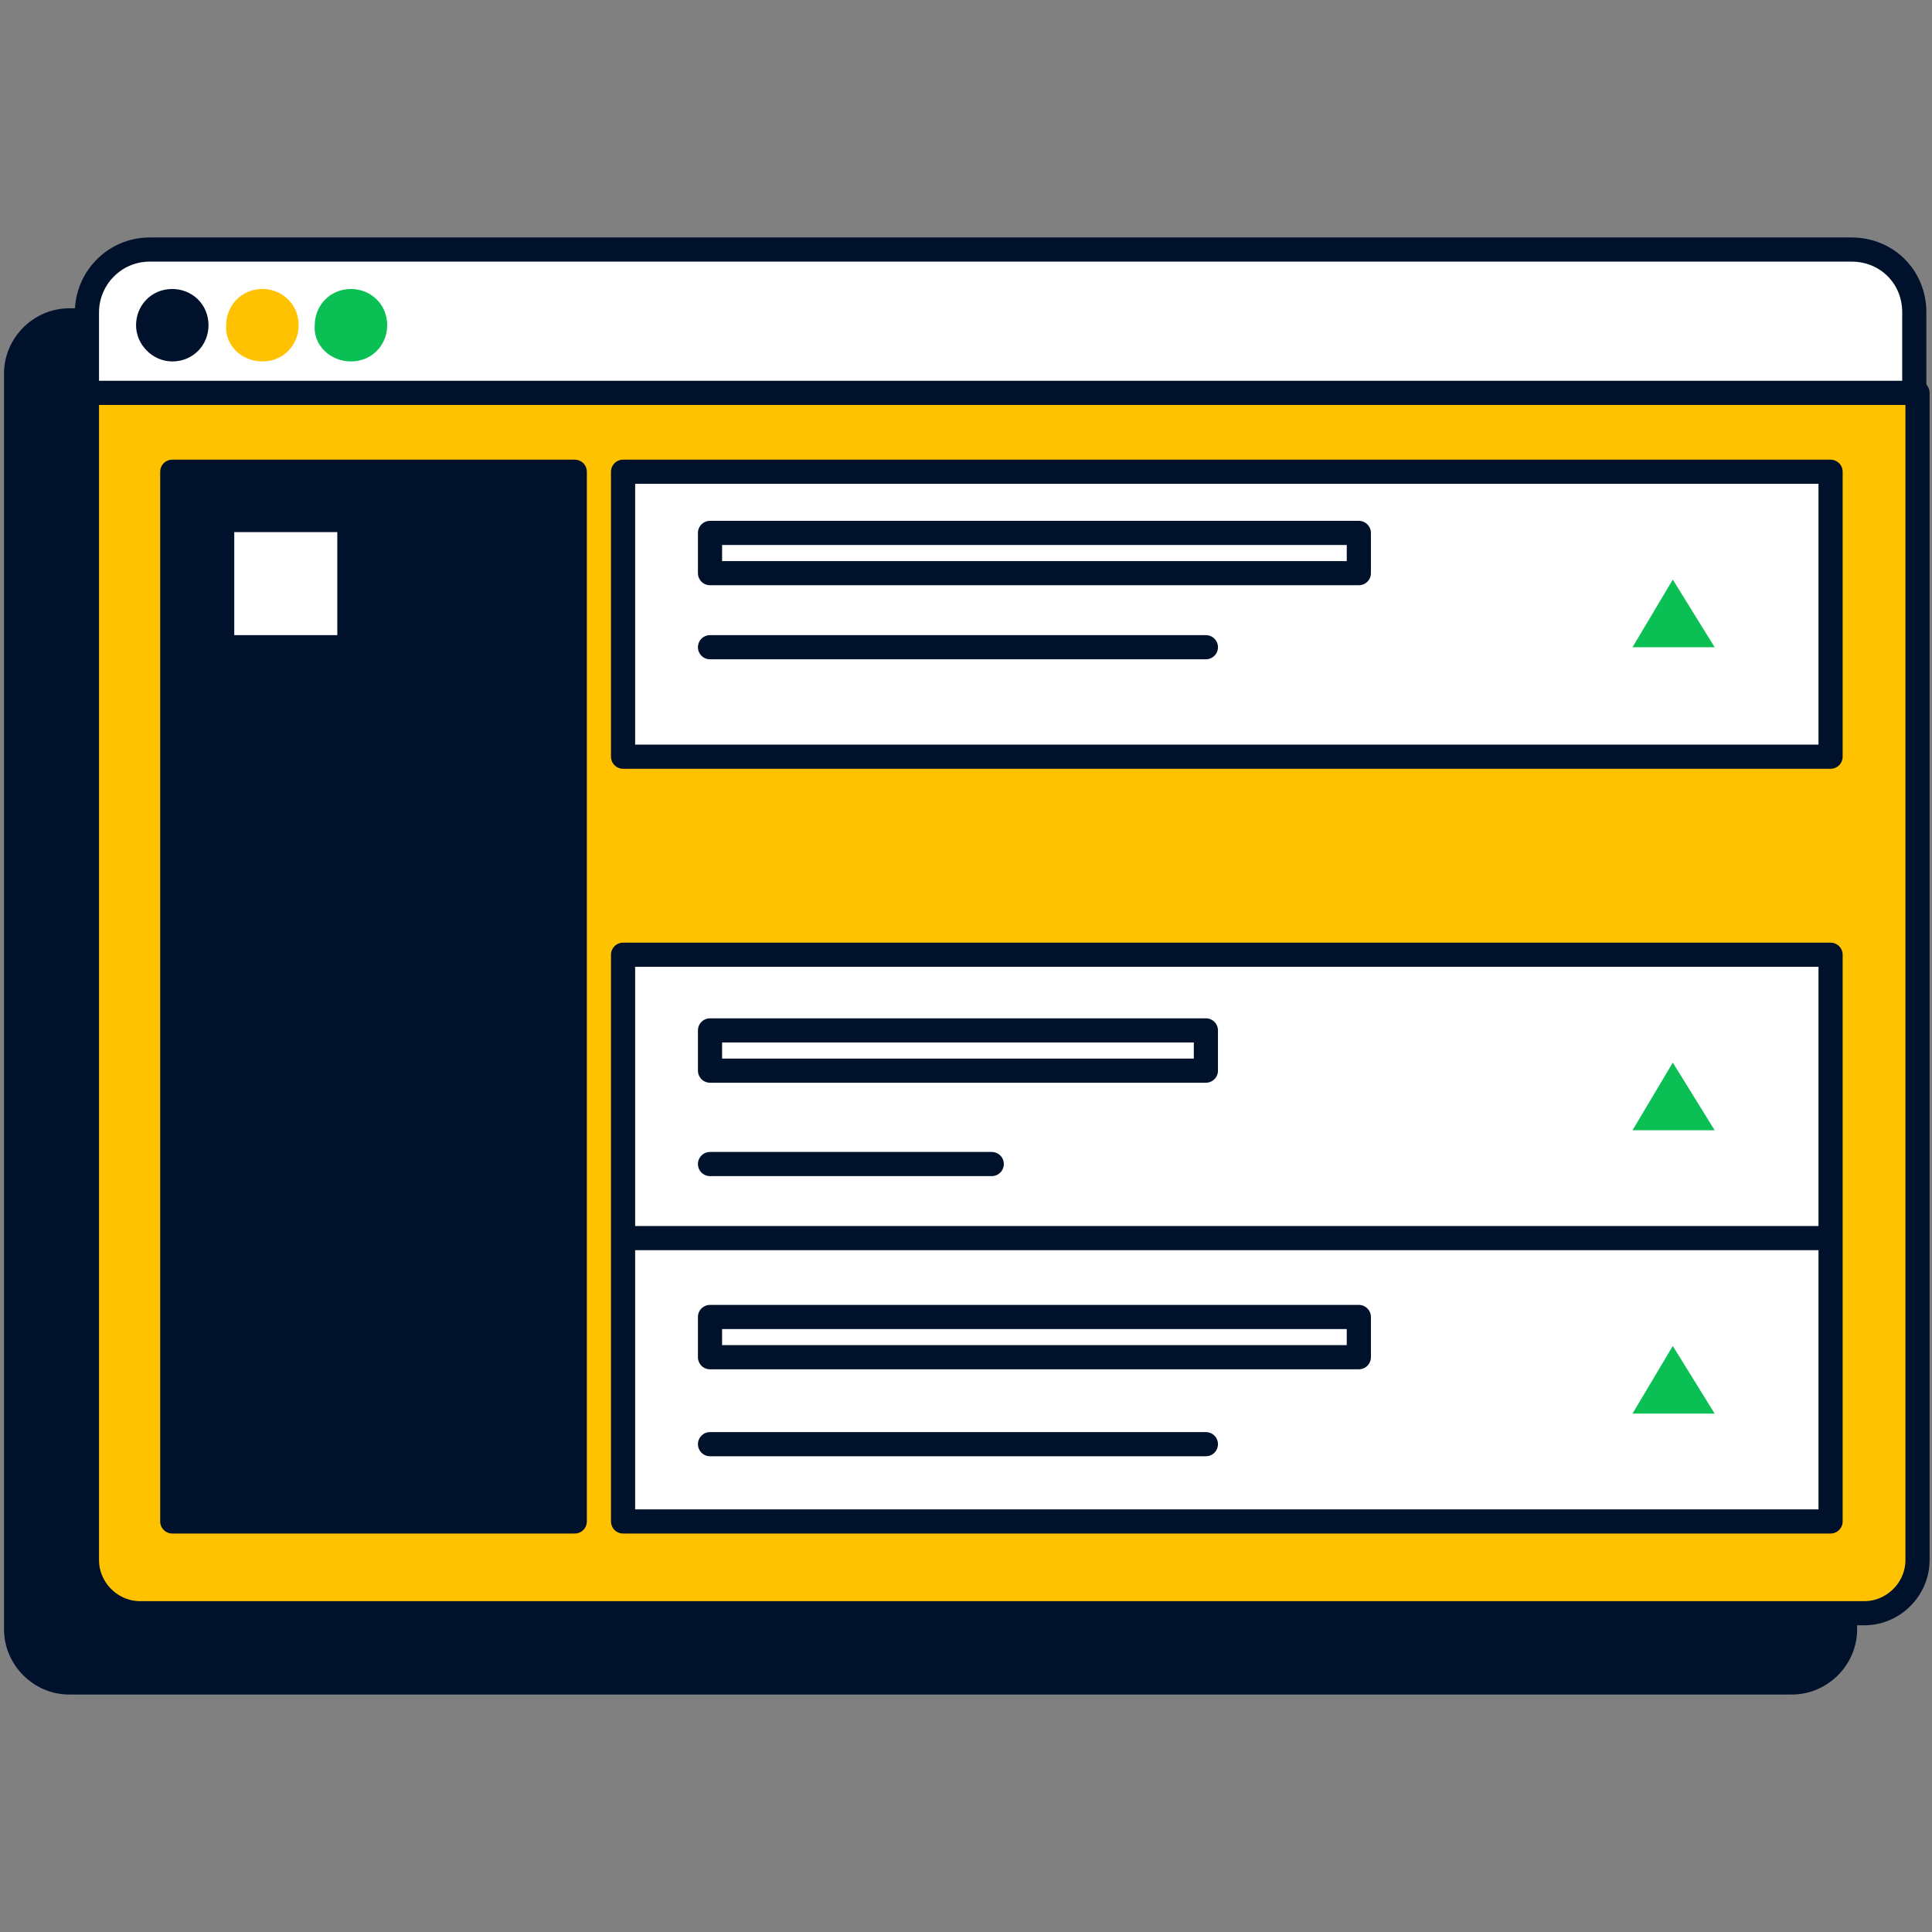
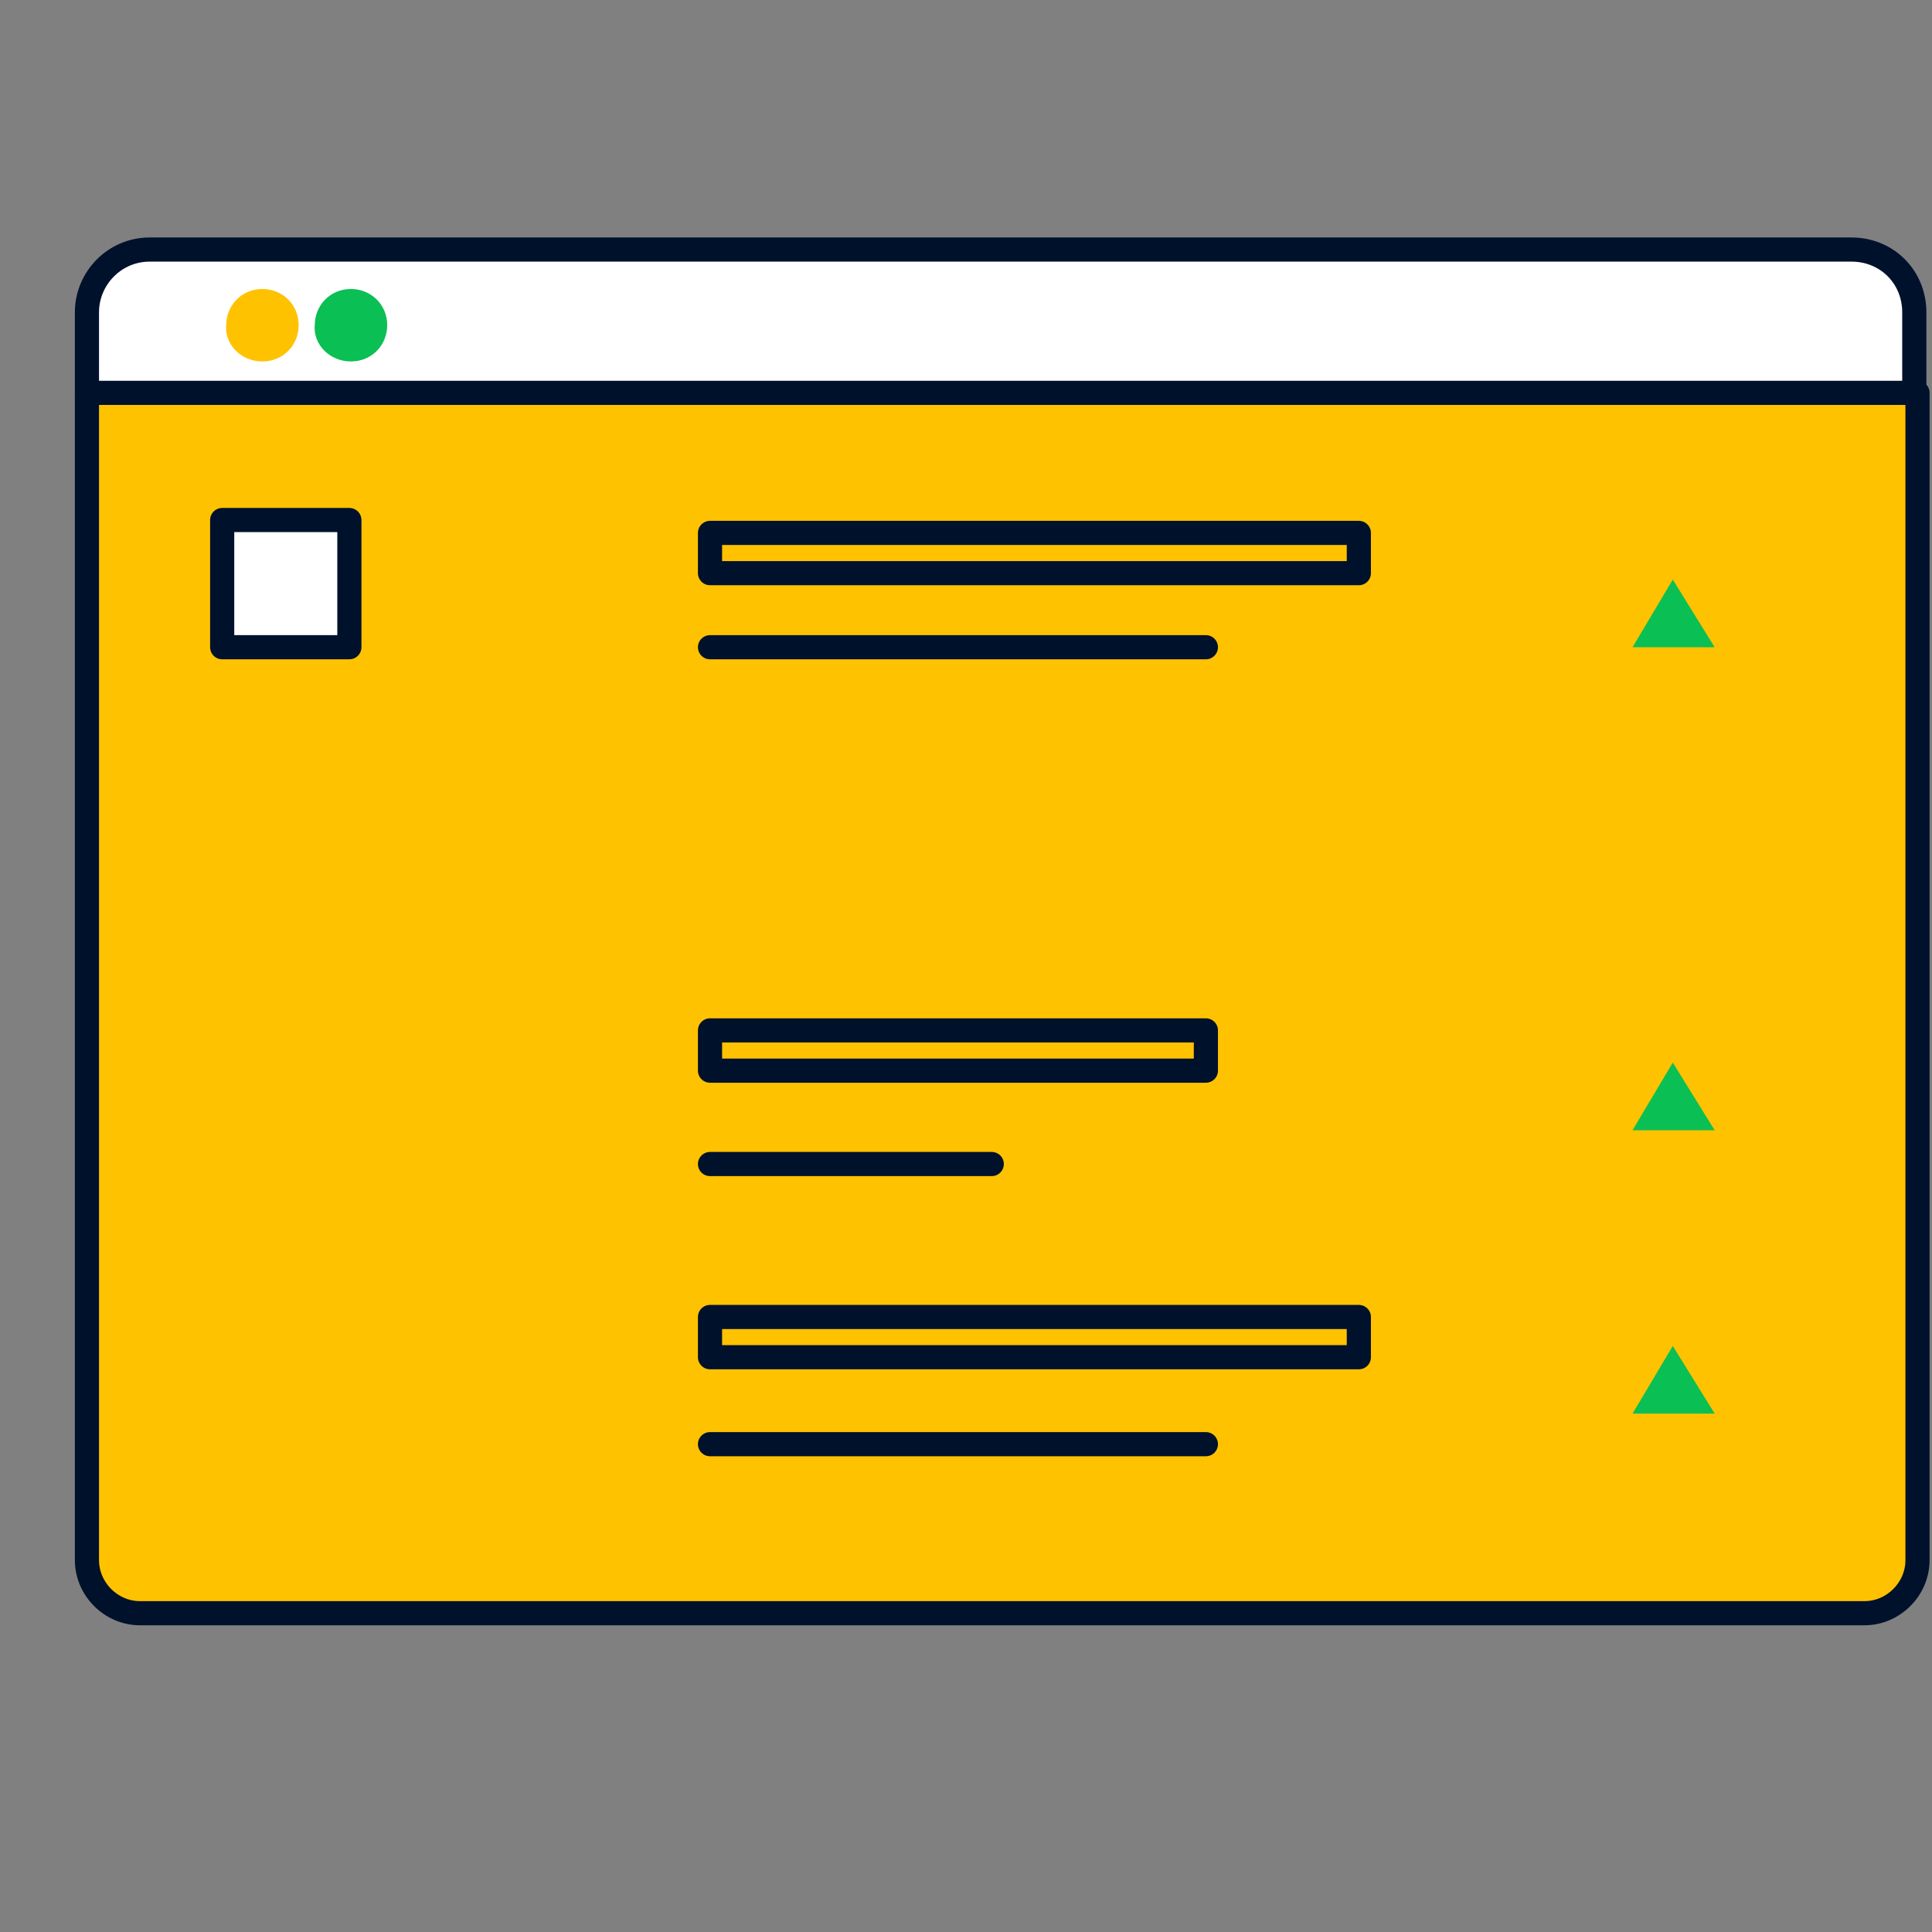
<svg xmlns="http://www.w3.org/2000/svg" xml:space="preserve" x="0" y="0" version="1.1" viewBox="0 0 120 120">
  <rect x="0" y="0" width="120" height="120" fill="#808080" stroke="none" />
-   <path fill="#00112C" stroke="#00112C" stroke-linecap="round" stroke-linejoin="round" stroke-width="1.5" d="M111.3 19.9H4.3c-1.8 0-3.3 1.5-3.3 3.3v78c0 1.8 1.5 3.3 3.3 3.3h107c1.8 0 3.3-1.5 3.3-3.3v-78c-.1-1.9-1.5-3.3-3.3-3.3" />
  <path fill="#FFC200" stroke="#00112C" stroke-linecap="round" stroke-linejoin="round" stroke-width="1.5" d="M62.4 24.4h-57v72.5c0 1.8 1.5 3.3 3.3 3.3h107.1c1.8 0 3.3-1.5 3.3-3.3V24.4z" />
  <path fill="#FFF" stroke="#00112C" stroke-linecap="round" stroke-linejoin="round" stroke-width="1.5" d="M9.3 15.5H115c2.2 0 3.9 1.7 3.9 3.9v5H5.4v-5c0-2.1 1.7-3.9 3.9-3.9" />
-   <path fill="#00112C" stroke="#00112C" stroke-linecap="round" stroke-linejoin="round" stroke-width="1.5" d="M10.7 21.7c.9 0 1.5-.7 1.5-1.5 0-.9-.7-1.5-1.5-1.5-.9 0-1.5.7-1.5 1.5s.7 1.5 1.5 1.5" />
  <path fill="#FFC200" stroke="#FFC200" stroke-linecap="round" stroke-linejoin="round" stroke-width="1.5" d="M16.3 21.7c.9 0 1.5-.7 1.5-1.5 0-.9-.7-1.5-1.5-1.5-.9 0-1.5.7-1.5 1.5-.1.8.6 1.5 1.5 1.5" />
  <path fill="#0ABF53" stroke="#0ABF53" stroke-linecap="round" stroke-linejoin="round" stroke-width="1.5" d="M21.8 21.7c.9 0 1.5-.7 1.5-1.5 0-.9-.7-1.5-1.5-1.5-.9 0-1.5.7-1.5 1.5-.1.8.6 1.5 1.5 1.5" />
-   <path fill="#00112C" stroke="#00112C" stroke-linecap="round" stroke-linejoin="round" stroke-width="1.5" d="M35.7 29.3h-25v65.2h25z" />
-   <path fill="#FFF" stroke="#00112C" stroke-linecap="round" stroke-linejoin="round" stroke-width="1.5" d="M113.7 59.3h-75v17.6h75zM113.7 29.3h-75V47h75zM113.7 76.9h-75v17.6h75z" />
  <path fill="#0ABF53" d="M106.5 70.2h-5.1l2.5-4.2zM106.5 40.2h-5.1l2.5-4.2zM106.5 87.8h-5.1l2.5-4.2z" />
  <path fill="none" stroke="#00112C" stroke-linecap="round" stroke-linejoin="round" stroke-width="1.5" d="M44.1 72.3h17.5M44.1 89.7h30.8M74.9 64H44.1v2.5h30.8zM84.4 81.8H44.1v2.5h40.3zM44.1 40.2h30.8M84.4 33.1H44.1v2.5h40.3z" />
  <path fill="#FFF" stroke="#00112C" stroke-linecap="round" stroke-linejoin="round" stroke-width="1.5" d="M21.7 32.3h-7.9v7.9h7.9z" />
</svg>